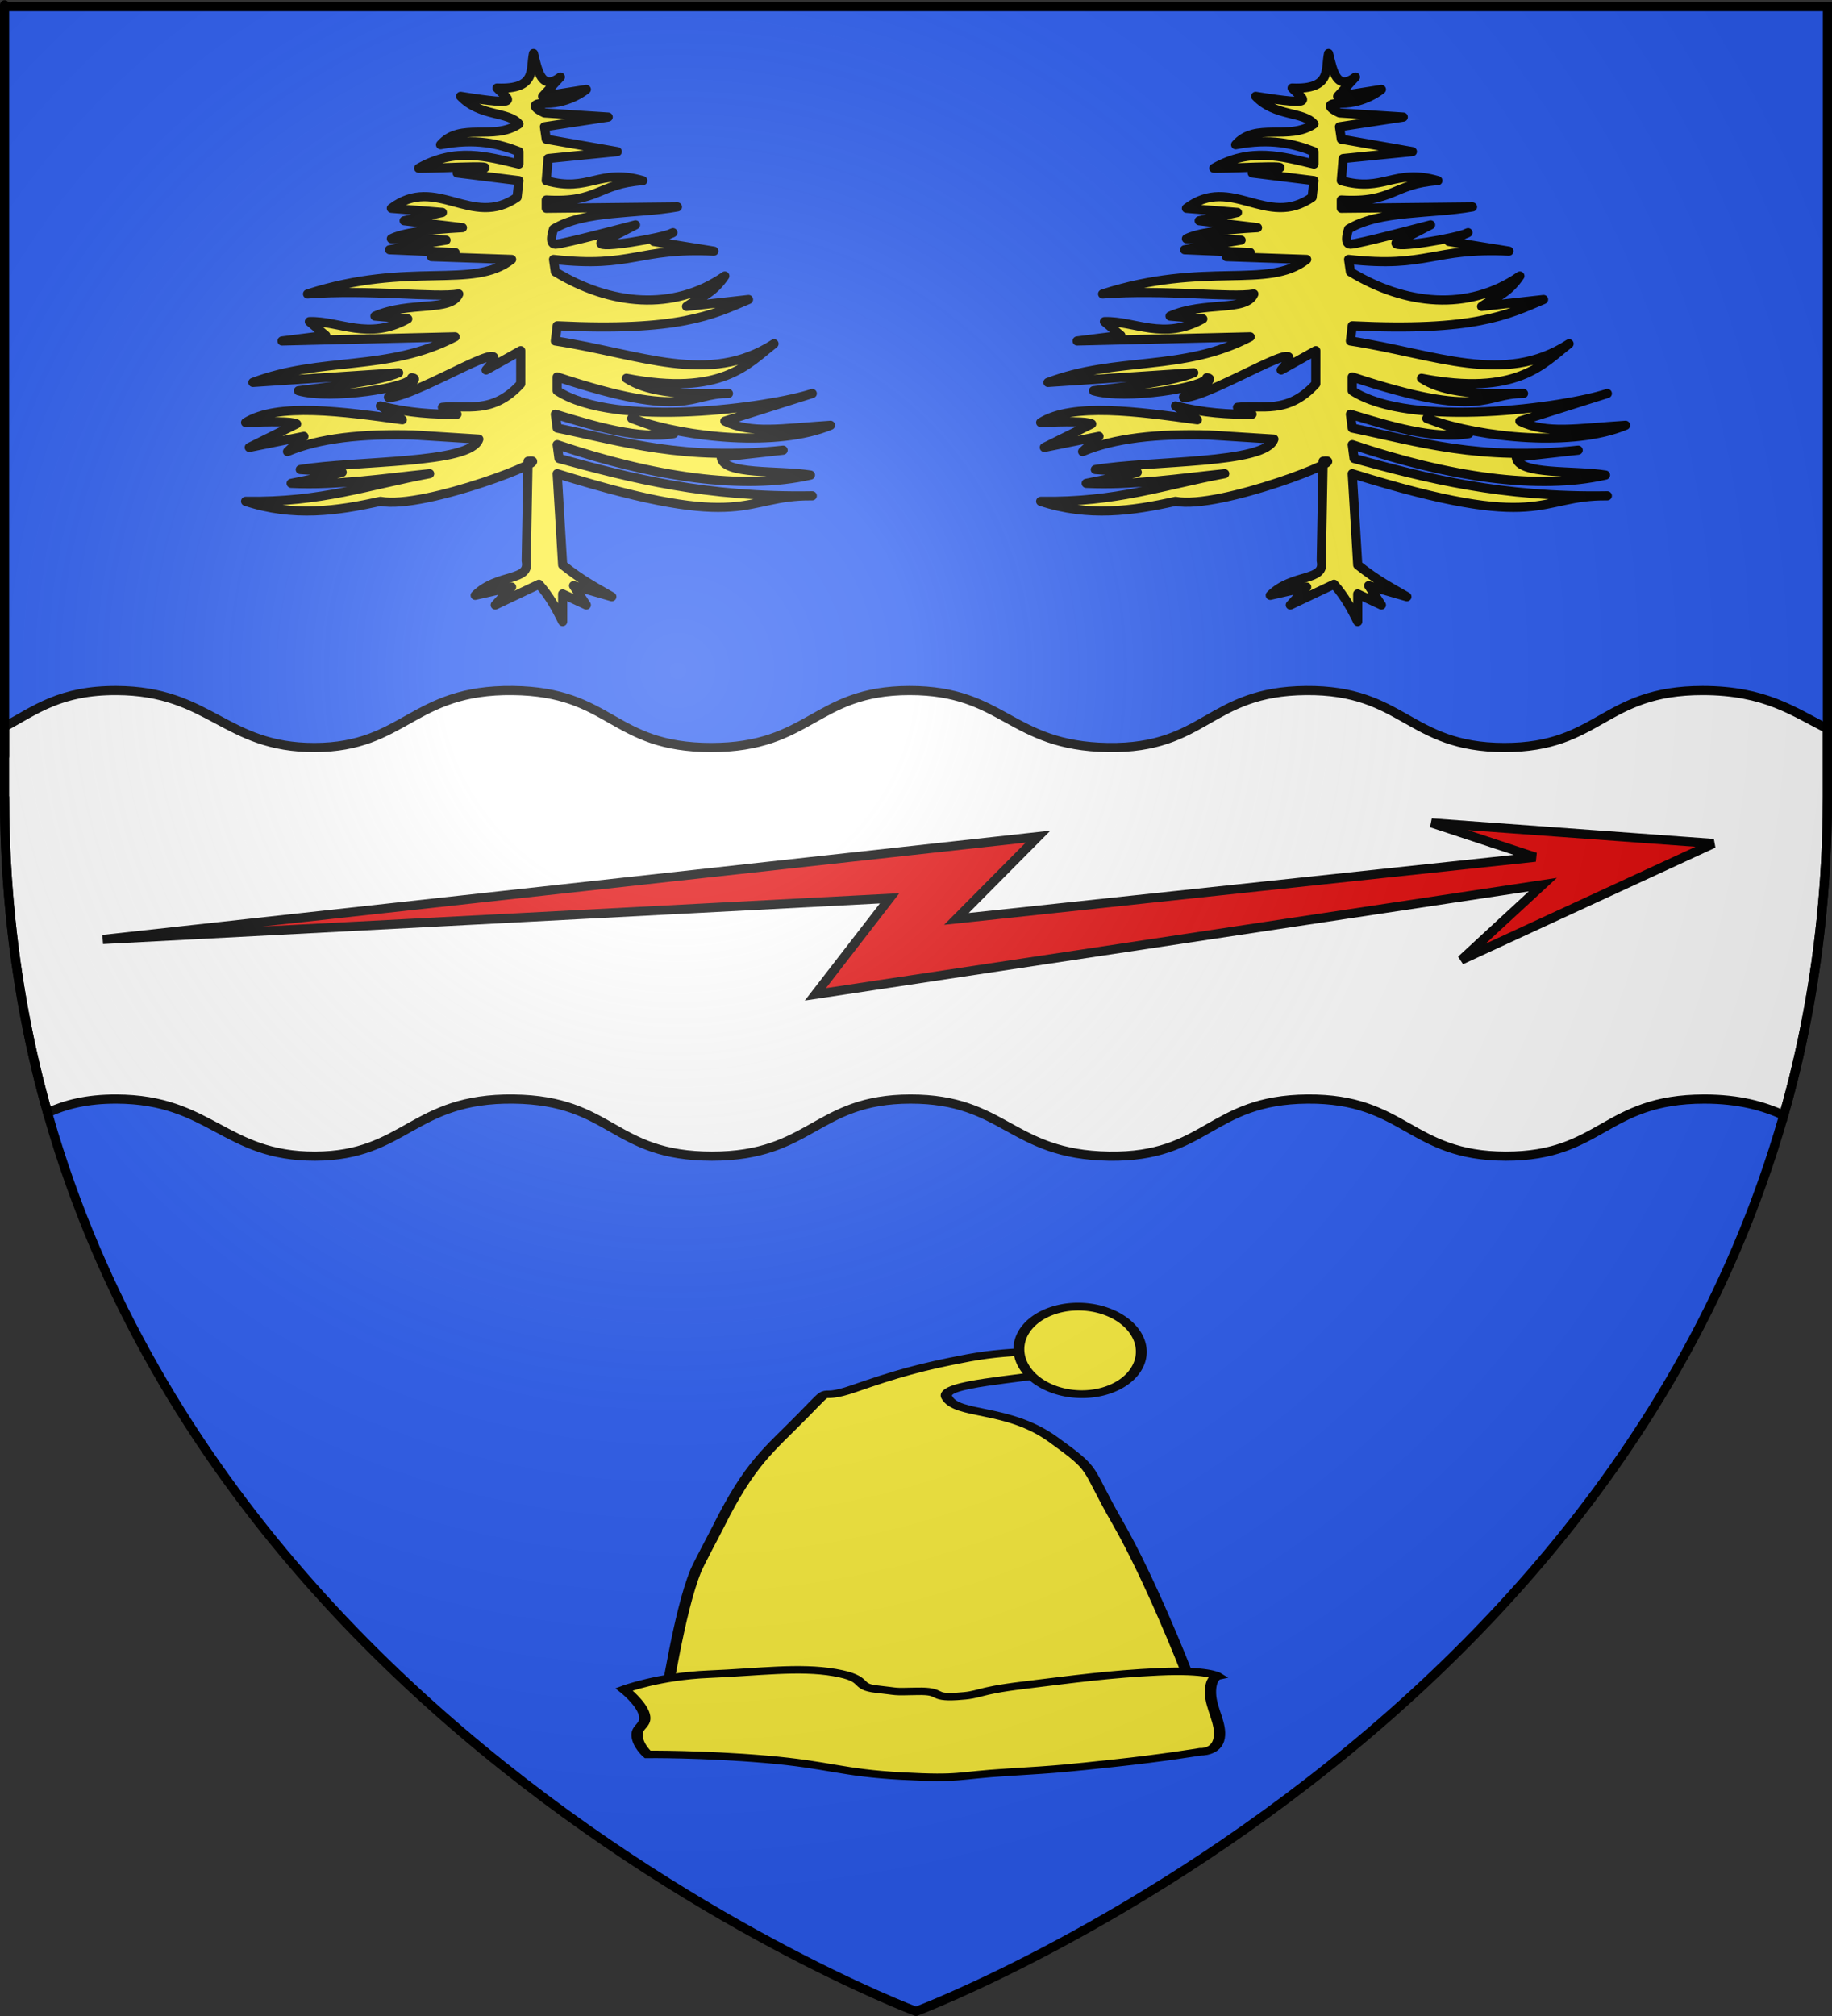
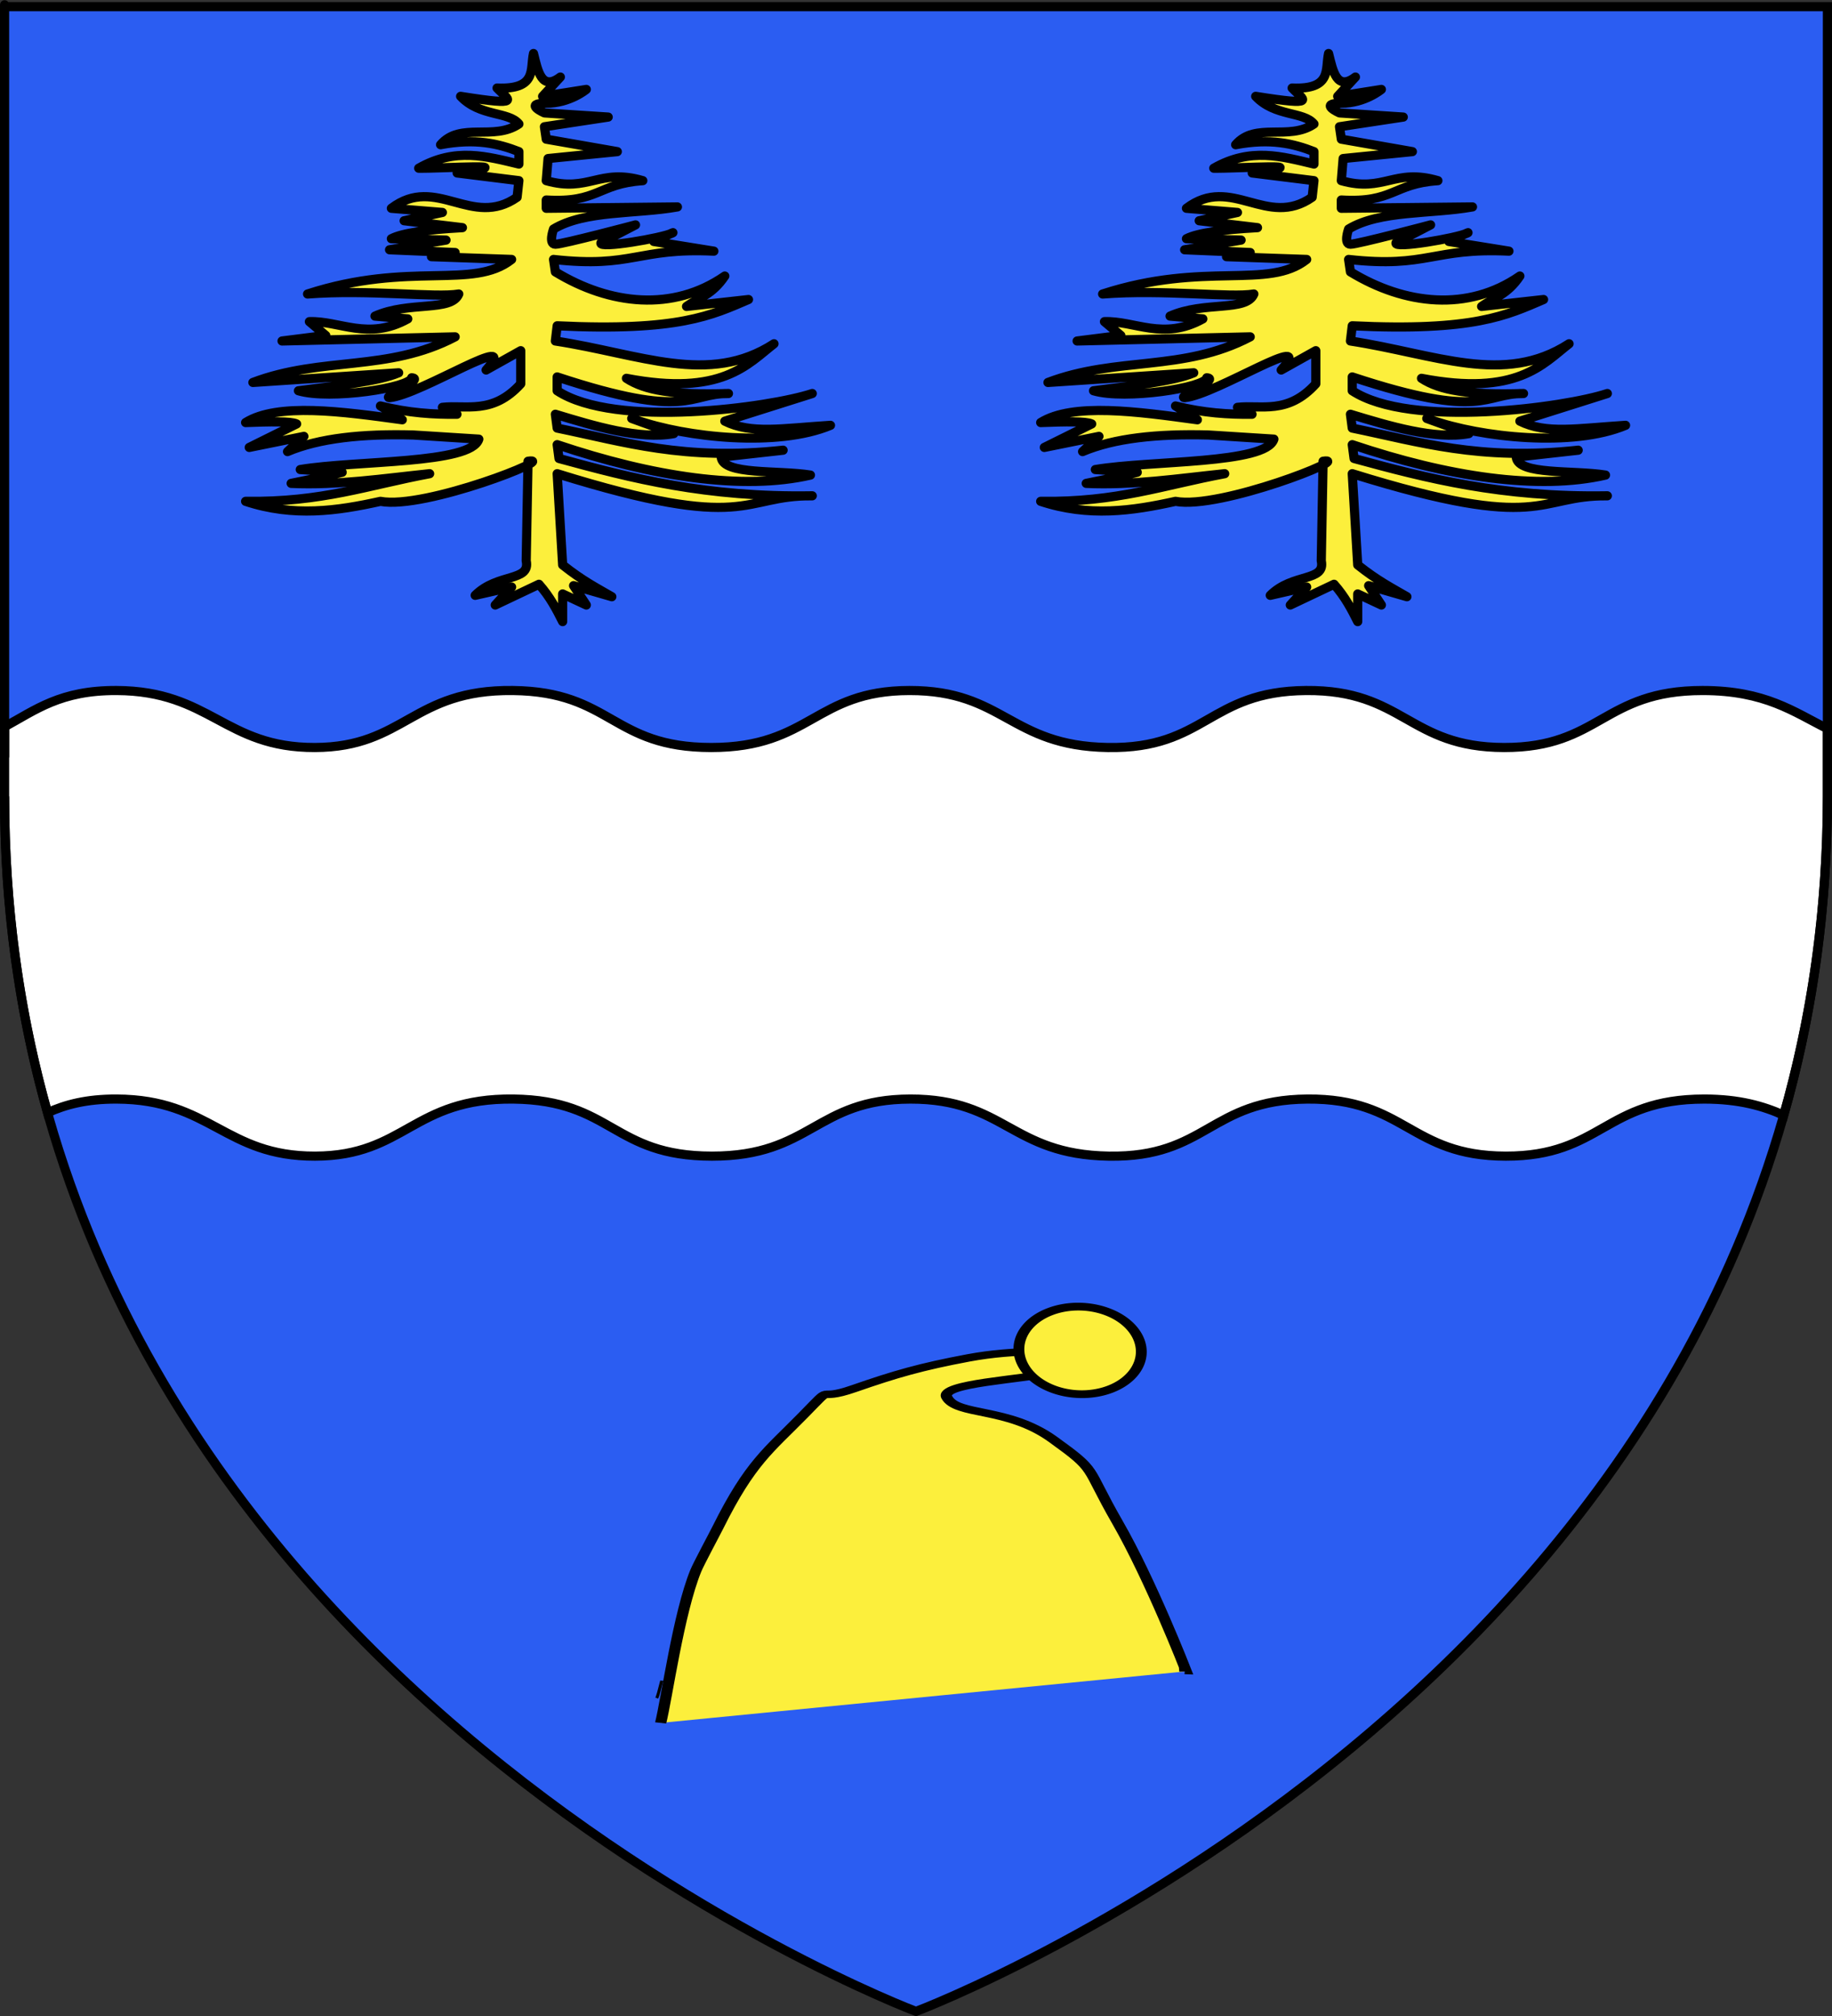
<svg xmlns="http://www.w3.org/2000/svg" xmlns:ns1="http://sodipodi.sourceforge.net/DTD/sodipodi-0.dtd" xmlns:ns2="http://www.inkscape.org/namespaces/inkscape" xmlns:xlink="http://www.w3.org/1999/xlink" height="660" width="600" version="1.0" id="svg2" ns1:version="0.32" ns2:version="0.45.1" ns1:docname="Blason ville ca La Tuque (Québec).svg" ns1:docbase="C:\Documents and Settings\Propriétaire\Mes documents\Armorial" ns2:export-filename="/Users/olivier/Desktop/Blason Rouge/Blason_Vide_3D.png" ns2:export-xdpi="144" ns2:export-ydpi="144" ns2:output_extension="org.inkscape.output.svg.inkscape">
  <rect width="100%" height="100%" fill="#333333" stroke="none" />
  <ns1:namedview ns2:window-height="712" ns2:window-width="1024" ns2:pageshadow="2" ns2:pageopacity="0.0" guidetolerance="10.0" gridtolerance="10.0" objecttolerance="10.0" borderopacity="1.0" bordercolor="#666666" pagecolor="#ffffff" id="base" showgrid="false" height="660px" ns2:zoom="0.44547727" ns2:cx="396.46229" ns2:cy="478.04383" ns2:window-x="-4" ns2:window-y="-4" ns2:current-layer="layer4" />
  <desc id="desc4">Flag of Canton of Valais (Wallis)</desc>
  <defs id="defs6">
    <linearGradient id="linearGradient2893">
      <stop style="stop-color:white;stop-opacity:0.314;" offset="0" id="stop2895" />
      <stop id="stop2897" offset="0.19" style="stop-color:white;stop-opacity:0.251;" />
      <stop style="stop-color:#6b6b6b;stop-opacity:0.125;" offset="0.6" id="stop2901" />
      <stop style="stop-color:black;stop-opacity:0.125;" offset="1" id="stop2899" />
    </linearGradient>
    <linearGradient id="linearGradient2885">
      <stop id="stop2887" offset="0" style="stop-color:white;stop-opacity:1;" />
      <stop style="stop-color:white;stop-opacity:1;" offset="0.229" id="stop2891" />
      <stop id="stop2889" offset="1" style="stop-color:black;stop-opacity:1;" />
    </linearGradient>
    <linearGradient id="linearGradient2955">
      <stop id="stop2867" offset="0" style="stop-color:#fd0000;stop-opacity:1;" />
      <stop style="stop-color:#e77275;stop-opacity:0.659;" offset="0.5" id="stop2873" />
      <stop style="stop-color:black;stop-opacity:0.323;" offset="1" id="stop2959" />
    </linearGradient>
    <radialGradient ns2:collect="always" xlink:href="#linearGradient2955" id="radialGradient2961" cx="225.524" cy="218.901" fx="225.524" fy="218.901" r="300" gradientTransform="matrix(-4.167939e-4,2.183,-1.884,-3.599562e-4,615.597,-289.121)" gradientUnits="userSpaceOnUse" />
    <polygon id="star" transform="scale(53,53)" points="0,-1 0.588,0.809 -0.951,-0.309 0.951,-0.309 -0.588,0.809 0,-1 " />
    <clipPath id="clip">
      <path d="M 0,-200 L 0,600 L 300,600 L 300,-200 L 0,-200 z " id="path10" />
    </clipPath>
    <radialGradient ns2:collect="always" xlink:href="#linearGradient2955" id="radialGradient1911" gradientUnits="userSpaceOnUse" gradientTransform="matrix(-4.167939e-4,2.183,-1.884,-3.599562e-4,615.597,-289.121)" cx="225.524" cy="218.901" fx="225.524" fy="218.901" r="300" />
    <radialGradient ns2:collect="always" xlink:href="#linearGradient2955" id="radialGradient2865" gradientUnits="userSpaceOnUse" gradientTransform="matrix(0,1.749,-1.593,-1.049767e-7,551.788,-191.29)" cx="225.524" cy="218.901" fx="225.524" fy="218.901" r="300" />
    <radialGradient ns2:collect="always" xlink:href="#linearGradient2955" id="radialGradient2871" gradientUnits="userSpaceOnUse" gradientTransform="matrix(0,1.386,-1.323,-5.741131e-8,-158.082,-109.541)" cx="225.524" cy="218.901" fx="225.524" fy="218.901" r="300" />
    <radialGradient ns2:collect="always" xlink:href="#linearGradient2893" id="radialGradient3163" gradientUnits="userSpaceOnUse" gradientTransform="matrix(1.353,0,0,1.349,-77.629,-85.747)" cx="221.445" cy="226.331" fx="221.445" fy="226.331" r="300" />
    <radialGradient gradientTransform="matrix(1.353,0,0,1.349,-77.629,-85.747)" gradientUnits="userSpaceOnUse" xlink:href="#linearGradient2893" id="radialGradient3269" fy="226.331" fx="221.445" r="300" cy="226.331" cx="221.445" />
    <radialGradient gradientTransform="matrix(0,1.386,-1.323,-5.741131e-8,-158.082,-109.541)" gradientUnits="userSpaceOnUse" xlink:href="#linearGradient2955" id="radialGradient3267" fy="218.901" fx="225.524" r="300" cy="218.901" cx="225.524" />
    <radialGradient gradientTransform="matrix(0,1.749,-1.593,-1.049767e-7,551.788,-191.29)" gradientUnits="userSpaceOnUse" xlink:href="#linearGradient2955" id="radialGradient3265" fy="218.901" fx="225.524" r="300" cy="218.901" cx="225.524" />
    <radialGradient gradientTransform="matrix(-4.167939e-4,2.183,-1.884,-3.599562e-4,615.597,-289.121)" gradientUnits="userSpaceOnUse" xlink:href="#linearGradient2955" id="radialGradient3263" fy="218.901" fx="225.524" r="300" cy="218.901" cx="225.524" />
    <clipPath id="clipPath3259">
      <path id="path3261" d="M 0,-200 L 0,600 L 300,600 L 300,-200 L 0,-200 z " />
    </clipPath>
    <polygon id="polygon3257" transform="scale(53,53)" points="0,-1 0.588,0.809 -0.951,-0.309 0.951,-0.309 -0.588,0.809 0,-1 " />
    <radialGradient gradientTransform="matrix(-4.167939e-4,2.183,-1.884,-3.599562e-4,615.597,-289.121)" gradientUnits="userSpaceOnUse" xlink:href="#linearGradient2955" id="radialGradient3255" fy="218.901" fx="225.524" r="300" cy="218.901" cx="225.524" />
    <linearGradient id="linearGradient3247">
      <stop id="stop3249" offset="0" style="stop-color:#fd0000;stop-opacity:1" />
      <stop id="stop3251" offset="0.5" style="stop-color:#e77275;stop-opacity:0.659" />
      <stop id="stop3253" offset="1" style="stop-color:black;stop-opacity:0.323" />
    </linearGradient>
    <linearGradient id="linearGradient3239">
      <stop id="stop3241" offset="0" style="stop-color:white;stop-opacity:1" />
      <stop id="stop3243" offset="0.229" style="stop-color:white;stop-opacity:1" />
      <stop id="stop3245" offset="1" style="stop-color:black;stop-opacity:1" />
    </linearGradient>
    <linearGradient id="linearGradient3229">
      <stop id="stop3231" offset="0" style="stop-color:white;stop-opacity:0.314" />
      <stop id="stop3233" offset="0.19" style="stop-color:white;stop-opacity:0.251" />
      <stop id="stop3235" offset="0.6" style="stop-color:#6b6b6b;stop-opacity:0.125" />
      <stop id="stop3237" offset="1" style="stop-color:black;stop-opacity:0.125" />
    </linearGradient>
    <linearGradient gradientUnits="userSpaceOnUse" xlink:href="#linearGradient1732" id="linearGradient2433" y2="96.5" x2="180" y1="92.5" x1="171" />
    <linearGradient gradientTransform="translate(-1.428571e-5,-5.714286e-5)" gradientUnits="userSpaceOnUse" xlink:href="#linearGradient1732" id="linearGradient1561" y2="467.622" x2="124.137" y1="496.131" x1="94.281" />
    <linearGradient gradientTransform="translate(-1.428571e-5,-5.714286e-5)" gradientUnits="userSpaceOnUse" xlink:href="#linearGradient1732" id="linearGradient1559" y2="185.716" x2="296.929" y1="176.249" x1="270.496" />
    <linearGradient gradientTransform="translate(-1.428571e-5,-5.714286e-5)" gradientUnits="userSpaceOnUse" xlink:href="#linearGradient1732" id="linearGradient1557" y2="101.814" x2="193.021" y1="75.234" x1="179.583" />
    <linearGradient gradientTransform="translate(-1.428571e-5,-5.714286e-5)" gradientUnits="userSpaceOnUse" xlink:href="#linearGradient1732" id="linearGradient1555" y2="90.412" x2="137.605" y1="75.234" x1="112.239" />
    <linearGradient gradientTransform="translate(-1.428571e-5,-5.714286e-5)" gradientUnits="userSpaceOnUse" xlink:href="#linearGradient1732" id="linearGradient1553" y2="137.971" x2="124.361" y1="139.21" x1="87.547" />
    <linearGradient gradientTransform="translate(-1.428571e-5,-5.714286e-5)" gradientUnits="userSpaceOnUse" xlink:href="#linearGradient1732" id="linearGradient1551" y2="137.971" x2="157.2" y1="115.64" x1="124.585" />
    <linearGradient gradientTransform="translate(-1.428571e-5,-5.714286e-5)" gradientUnits="userSpaceOnUse" xlink:href="#linearGradient1732" id="linearGradient1549" y2="213.55" x2="211.83" y1="217.778" x1="177.338" />
    <linearGradient id="linearGradient1732">
      <stop id="stop1734" offset="0" style="stop-color:#ffffff;stop-opacity:1" />
      <stop id="stop1736" offset="1" style="stop-color:#ffffff;stop-opacity:1" />
    </linearGradient>
    <linearGradient gradientTransform="translate(75.923,47.102)" gradientUnits="userSpaceOnUse" xlink:href="#linearGradient1732" id="linearGradient1397" y2="48.303" x2="243.124" y1="51.421" x1="241.143" />
    <linearGradient gradientTransform="translate(-1.428571e-5,-5.714286e-5)" gradientUnits="userSpaceOnUse" xlink:href="#linearGradient1732" id="linearGradient1682" y2="546.905" x2="341.27" y1="571.111" x1="337.302" />
    <linearGradient gradientTransform="translate(-1.428571e-5,-5.714286e-5)" gradientUnits="userSpaceOnUse" xlink:href="#linearGradient1732" id="linearGradient1674" y2="547.595" x2="319.151" y1="566.746" x1="300" />
    <linearGradient gradientTransform="translate(-1.428571e-5,-5.714286e-5)" gradientUnits="userSpaceOnUse" xlink:href="#linearGradient1732" id="linearGradient1666" y2="534.603" x2="312.302" y1="534.206" x1="266.27" />
    <linearGradient gradientTransform="translate(-1.428571e-5,-5.714286e-5)" gradientUnits="userSpaceOnUse" xlink:href="#linearGradient1732" id="linearGradient1658" y2="513.175" x2="321.825" y1="493.73" x1="292.857" />
    <linearGradient gradientTransform="translate(-1.428571e-5,-5.714286e-5)" gradientUnits="userSpaceOnUse" xlink:href="#linearGradient1732" id="linearGradient1650" y2="458.413" x2="186.508" y1="491.746" x1="186.508" />
    <linearGradient gradientTransform="translate(-1.428571e-5,-5.714286e-5)" gradientUnits="userSpaceOnUse" xlink:href="#linearGradient1732" id="linearGradient1642" y2="454.048" x2="163.889" y1="488.968" x1="143.651" />
    <linearGradient gradientTransform="translate(-1.428571e-5,-5.714286e-5)" gradientUnits="userSpaceOnUse" xlink:href="#linearGradient1732" id="linearGradient1582" y2="242.341" x2="130.357" y1="225.278" x1="107.143" />
    <linearGradient gradientTransform="translate(-1.428571e-5,-5.714286e-5)" gradientUnits="userSpaceOnUse" xlink:href="#linearGradient1732" id="linearGradient1622" y2="415.357" x2="166.667" y1="395.317" x1="131.151" />
    <linearGradient gradientTransform="translate(-1.428571e-5,-5.714286e-5)" gradientUnits="userSpaceOnUse" xlink:href="#linearGradient1732" id="linearGradient1614" y2="294.722" x2="136.325" y1="312.778" x1="118.452" />
    <linearGradient gradientTransform="translate(-1.428571e-5,-5.714286e-5)" gradientUnits="userSpaceOnUse" xlink:href="#linearGradient1732" id="linearGradient1606" y2="280.635" x2="118.056" y1="297.103" x1="88.492" />
    <linearGradient gradientTransform="translate(-1.428571e-5,-5.714286e-5)" gradientUnits="userSpaceOnUse" xlink:href="#linearGradient1732" id="linearGradient1598" y2="257.619" x2="115.675" y1="260.595" x1="84.127" />
    <linearGradient gradientTransform="translate(-1.428571e-5,-5.714286e-5)" gradientUnits="userSpaceOnUse" xlink:href="#linearGradient1732" id="linearGradient1590" y2="258.413" x2="113.69" y1="264.167" x1="82.143" />
    <linearGradient gradientTransform="translate(-1.428571e-5,-5.714286e-5)" gradientUnits="userSpaceOnUse" xlink:href="#linearGradient1732" id="linearGradient1800" y2="166.385" x2="139.396" y1="191.963" x1="107.75" />
    <linearGradient gradientUnits="userSpaceOnUse" xlink:href="#linearGradient1732" id="linearGradient5370" y2="96.5" x2="180" y1="92.5" x1="171" />
    <linearGradient gradientTransform="translate(-1.428571e-5,-5.714286e-5)" gradientUnits="userSpaceOnUse" xlink:href="#linearGradient1732" id="linearGradient5368" y2="467.622" x2="124.137" y1="496.131" x1="94.281" />
    <linearGradient gradientTransform="translate(-1.428571e-5,-5.714286e-5)" gradientUnits="userSpaceOnUse" xlink:href="#linearGradient1732" id="linearGradient5366" y2="185.716" x2="296.929" y1="176.249" x1="270.496" />
    <linearGradient gradientTransform="translate(-1.428571e-5,-5.714286e-5)" gradientUnits="userSpaceOnUse" xlink:href="#linearGradient1732" id="linearGradient5364" y2="101.814" x2="193.021" y1="75.234" x1="179.583" />
    <linearGradient gradientTransform="translate(-1.428571e-5,-5.714286e-5)" gradientUnits="userSpaceOnUse" xlink:href="#linearGradient1732" id="linearGradient5362" y2="90.412" x2="137.605" y1="75.234" x1="112.239" />
    <linearGradient gradientTransform="translate(-1.428571e-5,-5.714286e-5)" gradientUnits="userSpaceOnUse" xlink:href="#linearGradient1732" id="linearGradient5360" y2="137.971" x2="124.361" y1="139.21" x1="87.547" />
    <linearGradient gradientTransform="translate(-1.428571e-5,-5.714286e-5)" gradientUnits="userSpaceOnUse" xlink:href="#linearGradient1732" id="linearGradient5358" y2="137.971" x2="157.2" y1="115.64" x1="124.585" />
    <linearGradient gradientTransform="translate(-1.428571e-5,-5.714286e-5)" gradientUnits="userSpaceOnUse" xlink:href="#linearGradient1732" id="linearGradient5356" y2="213.55" x2="211.83" y1="217.778" x1="177.338" />
    <linearGradient id="linearGradient5350">
      <stop id="stop5352" offset="0" style="stop-color:#ffffff;stop-opacity:1" />
      <stop id="stop5354" offset="1" style="stop-color:#ffffff;stop-opacity:1" />
    </linearGradient>
    <linearGradient gradientTransform="translate(75.923,47.102)" gradientUnits="userSpaceOnUse" xlink:href="#linearGradient1732" id="linearGradient5348" y2="48.303" x2="243.124" y1="51.421" x1="241.143" />
    <linearGradient gradientTransform="translate(-1.428571e-5,-5.714286e-5)" gradientUnits="userSpaceOnUse" xlink:href="#linearGradient1732" id="linearGradient5346" y2="546.905" x2="341.27" y1="571.111" x1="337.302" />
    <linearGradient gradientTransform="translate(-1.428571e-5,-5.714286e-5)" gradientUnits="userSpaceOnUse" xlink:href="#linearGradient1732" id="linearGradient5344" y2="547.595" x2="319.151" y1="566.746" x1="300" />
    <linearGradient gradientTransform="translate(-1.428571e-5,-5.714286e-5)" gradientUnits="userSpaceOnUse" xlink:href="#linearGradient1732" id="linearGradient5342" y2="534.603" x2="312.302" y1="534.206" x1="266.27" />
    <linearGradient gradientTransform="translate(-1.428571e-5,-5.714286e-5)" gradientUnits="userSpaceOnUse" xlink:href="#linearGradient1732" id="linearGradient5340" y2="513.175" x2="321.825" y1="493.73" x1="292.857" />
    <linearGradient gradientTransform="translate(-1.428571e-5,-5.714286e-5)" gradientUnits="userSpaceOnUse" xlink:href="#linearGradient1732" id="linearGradient5338" y2="458.413" x2="186.508" y1="491.746" x1="186.508" />
    <linearGradient gradientTransform="translate(-1.428571e-5,-5.714286e-5)" gradientUnits="userSpaceOnUse" xlink:href="#linearGradient1732" id="linearGradient5336" y2="454.048" x2="163.889" y1="488.968" x1="143.651" />
    <linearGradient gradientTransform="translate(-1.428571e-5,-5.714286e-5)" gradientUnits="userSpaceOnUse" xlink:href="#linearGradient1732" id="linearGradient5334" y2="242.341" x2="130.357" y1="225.278" x1="107.143" />
    <linearGradient gradientTransform="translate(-1.428571e-5,-5.714286e-5)" gradientUnits="userSpaceOnUse" xlink:href="#linearGradient1732" id="linearGradient5332" y2="415.357" x2="166.667" y1="395.317" x1="131.151" />
    <linearGradient gradientTransform="translate(-1.428571e-5,-5.714286e-5)" gradientUnits="userSpaceOnUse" xlink:href="#linearGradient1732" id="linearGradient5330" y2="294.722" x2="136.325" y1="312.778" x1="118.452" />
    <linearGradient gradientTransform="translate(-1.428571e-5,-5.714286e-5)" gradientUnits="userSpaceOnUse" xlink:href="#linearGradient1732" id="linearGradient5328" y2="280.635" x2="118.056" y1="297.103" x1="88.492" />
    <linearGradient gradientTransform="translate(-1.428571e-5,-5.714286e-5)" gradientUnits="userSpaceOnUse" xlink:href="#linearGradient1732" id="linearGradient5326" y2="257.619" x2="115.675" y1="260.595" x1="84.127" />
    <linearGradient gradientTransform="translate(-1.428571e-5,-5.714286e-5)" gradientUnits="userSpaceOnUse" xlink:href="#linearGradient1732" id="linearGradient5324" y2="258.413" x2="113.69" y1="264.167" x1="82.143" />
    <linearGradient gradientTransform="translate(-1.428571e-5,-5.714286e-5)" gradientUnits="userSpaceOnUse" xlink:href="#linearGradient1732" id="linearGradient5322" y2="166.385" x2="139.396" y1="191.963" x1="107.75" />
  </defs>
  <g ns2:groupmode="layer" id="layer3" ns2:label="Fond écu" style="display:inline" ns1:insensitive="true">
    <path id="path2855" style="fill:#2b5df2;fill-opacity:1;fill-rule:evenodd;stroke:none;stroke-width:1px;stroke-linecap:butt;stroke-linejoin:miter;stroke-opacity:1" d="M 300,658.5 C 300,658.5 598.5,546.18 598.5,260.728 C 598.5,-24.723 598.5,2.176 598.5,2.176 L 1.5,2.176 L 1.5,260.728 C 1.5,546.18 300,658.5 300,658.5 z " ns1:nodetypes="cccccc" />
    <g id="g3271" style="display:inline">
      <path ns1:nodetypes="ccccczsszzssscccssszzsszc" id="path3273" d="M 38.125,226.062 C 19.807,225.992 11.697,232.389 1.5,237.938 C 1.5,258.472 1.5,235.565 1.5,260.719 C 1.5,298.173 6.633,332.651 15.562,364.281 C 21.426,361.622 28.34,359.775 38.188,359.812 C 68.993,359.929 73.613,378.581 103.188,378.5 C 132.762,378.419 135.173,359.423 168.156,359.812 C 200.619,360.196 200.532,378.483 233.156,378.5 C 265.781,378.517 267.159,359.849 298.156,359.812 C 329.153,359.776 331.056,377.981 363.156,378.5 C 395.257,379.019 396.191,360.073 428.188,359.812 C 460.194,359.552 461.728,378.449 493.125,378.5 C 524.522,378.551 525.536,359.813 558.156,359.812 C 569.648,359.812 577.534,362.117 584.188,365.094 C 593.259,333.241 598.5,298.495 598.5,260.719 L 598.5,238.562 C 587.497,233.082 578.158,226.062 557.594,226.062 C 525.006,226.063 523.99,244.77 492.625,244.719 C 461.26,244.667 459.724,225.803 427.75,226.062 C 395.786,226.322 394.881,245.237 362.812,244.719 C 330.744,244.201 328.809,226.026 297.844,226.062 C 266.878,226.099 265.498,244.736 232.906,244.719 C 200.315,244.701 200.399,226.446 167.969,226.062 C 135.019,225.673 132.638,244.638 103.094,244.719 C 73.549,244.8 68.899,226.179 38.125,226.062 z " style="fill:#ffffff;fill-opacity:1;fill-rule:evenodd;stroke:#000000;stroke-width:2.997;stroke-linecap:butt;stroke-linejoin:miter;stroke-miterlimit:4;stroke-opacity:1" />
      <rect width="600" height="660" x="0" y="-7.1054274e-015" style="fill:none;fill-opacity:1;fill-rule:nonzero;stroke:none;stroke-width:6.203;stroke-linecap:round;stroke-linejoin:round;stroke-miterlimit:4;stroke-dasharray:none;stroke-opacity:1" id="rect7092" />
    </g>
  </g>
  <g ns2:groupmode="layer" id="layer4" ns2:label="Meubles">
    <g id="g4291">
      <path style="opacity:1;fill:#fcef3c;fill-opacity:1;fill-rule:evenodd;stroke:#000000;stroke-width:3;stroke-linecap:butt;stroke-linejoin:round;stroke-miterlimit:4;stroke-dasharray:none;stroke-opacity:1;display:inline" d="M 174.724,17.51 C 173.588,22.628 175.923,29.391 162.788,28.823 C 166.422,32.69 171.83,34.883 150.853,31.538 C 157.219,38.277 166.568,36.423 169.95,40.589 C 161.745,46.193 150.744,39.852 144.289,47.377 C 155.728,45.214 163.235,47.026 169.95,49.639 L 169.95,53.712 C 159.495,51.219 149.127,48.195 137.128,55.07 C 145.271,55.182 173.044,53.265 149.714,56.631 L 169.95,59.143 L 169.353,64.573 C 154.553,74.955 142.87,57.047 128.177,68.193 L 144.886,69.551 L 132.354,72.266 L 151.45,74.529 C 139.913,75.162 131.762,76.309 128.177,78.149 L 146.079,78.601 L 127.58,81.769 L 149.063,82.674 L 141.305,84.032 L 167.563,84.937 C 154.882,94.944 134.266,85.386 100.726,96.25 C 120.817,94.692 142.698,97.562 150.257,96.25 C 147.788,102.18 134.064,98.495 122.806,103.491 L 133.548,104.396 C 120.641,111.588 111.162,104.965 101.323,105.301 L 106.694,109.826 L 92.371,111.636 L 149.063,110.279 C 126.983,121.843 105.5,116.614 82.823,125.212 L 130.564,122.044 C 124.014,124.838 110.397,126.291 97.742,127.927 C 108.122,130.992 134.491,126.918 134.833,123.68 C 139.493,124.027 124.748,130.12 127.58,130.19 C 138.013,129.18 171.191,107.587 159.208,121.139 L 170.546,114.804 L 170.546,125.665 C 161.307,135.862 152.593,132.46 144.886,133.358 L 149.66,135.62 C 141.962,135.711 133.876,135.213 124.596,132.905 L 131.757,137.43 C 112.122,134.724 90.928,131.798 80.436,138.336 C 88.471,138.019 95.412,137.91 97.145,138.788 L 81.63,146.481 L 99.532,142.861 L 94.162,147.839 C 104.503,143.463 118.636,141.961 135.338,142.408 L 156.821,143.766 C 154.26,152.029 116.544,150.687 98.339,153.722 L 112.064,154.627 C 107.582,155.833 101.369,157.04 95.355,158.247 C 110.473,158.946 125.591,156.643 140.709,155.079 C 120.443,158.849 105.539,164.495 80.436,164.13 C 96.136,169.33 110.467,167.265 124.596,164.13 C 139.167,166.892 183.106,149.428 172.933,151.006 L 172.337,183.589 C 173.809,190.534 162.999,187.546 155.627,194.902 L 167.563,192.187 L 162.192,198.07 L 176.514,191.282 C 180.12,195.354 182.224,199.427 184.272,203.5 L 184.272,194.449 L 192.029,198.07 L 187.852,191.734 L 200.384,195.354 C 195.382,192.444 190.779,190.139 184.272,184.946 L 182.481,155.079 C 245.752,174.76 242.618,162.07 266.027,162.32 C 231.228,162.894 206.97,156.617 183.078,150.101 L 182.481,145.576 C 213.978,156.171 243.458,160.585 265.43,155.532 C 255.023,153.857 236.723,155.602 236.189,149.649 L 256.479,147.386 C 223.966,150.924 204.399,144.643 182.481,140.146 L 181.885,135.62 C 194.558,139.475 209.559,144.012 220.674,141.956 C 220.674,141.956 201.946,135.24 208.142,137.43 C 224.79,143.317 254.714,146.467 271.995,139.241 C 255.924,140.265 246.009,142.155 237.383,137.883 L 266.027,128.832 C 252.359,133.361 201.574,140.462 182.481,127.927 L 182.481,123.402 C 225.786,137.718 225.474,128.694 238.576,128.832 C 220.531,129.393 211.242,127.839 205.158,123.855 C 236.393,129.856 244.903,119.209 253.495,112.541 C 232.117,126.413 209.71,115.879 181.885,111.636 L 182.481,106.658 C 222.294,108.576 233.177,103.182 245.141,98.06 L 224.851,100.323 C 229.028,97.346 233.206,96.577 237.383,90.367 C 220.473,102.11 199.765,99.899 181.885,89.01 L 181.288,84.937 C 207.3,87.85 208.742,81.023 233.802,82.222 L 214.109,79.054 C 214.109,79.054 222.066,75.338 220.077,76.339 C 217.013,77.879 195.897,81.57 196.803,79.506 L 208.142,73.624 C 208.142,73.624 184.272,79.959 181.885,79.959 C 179.498,79.959 181.288,74.981 181.288,74.981 C 191.496,68.794 208.341,70.154 221.867,67.741 L 178.901,68.193 L 178.901,65.478 C 196.008,66.519 195.809,60.121 210.529,59.143 C 196.249,54.973 192.874,63.104 178.901,59.143 L 179.498,51.902 L 202.174,49.639 L 178.901,45.567 L 178.304,41.494 L 199.191,38.326 L 178.304,36.969 C 178.304,36.969 171.143,33.801 178.901,33.801 C 186.659,33.801 192.029,29.276 192.029,29.276 L 177.707,31.538 L 183.525,25.221 C 177.429,29.844 176.181,23.439 174.724,17.51 z " id="path3937" ns1:nodetypes="ccccccccccccccccccccccccccccccccccccccccccccccccccccccccccccccccccccccccccccscccccccccccccccccsccsccccccccccccscccc" />
      <path ns1:nodetypes="ccccccccccccccccccccccccccccccccccccccccccccccccccccccccccccccccccccccccccccscccccccccccccccccsccsccccccccccccscccc" id="path6342" d="M 435.119,17.51 C 433.983,22.628 436.318,29.391 423.183,28.823 C 426.817,32.69 432.225,34.883 411.248,31.538 C 417.614,38.277 426.963,36.423 430.344,40.589 C 422.14,46.193 411.139,39.852 404.684,47.377 C 416.123,45.214 423.63,47.026 430.344,49.639 L 430.344,53.712 C 419.889,51.219 409.522,48.195 397.523,55.07 C 405.666,55.182 433.439,53.265 410.108,56.631 L 430.344,59.143 L 429.748,64.573 C 414.947,74.955 403.265,57.047 388.572,68.193 L 405.281,69.551 L 392.749,72.266 L 411.845,74.529 C 400.307,75.162 392.156,76.309 388.572,78.149 L 406.474,78.601 L 387.975,81.769 L 409.458,82.674 L 401.7,84.032 L 427.957,84.937 C 415.277,94.945 394.661,85.386 361.121,96.25 C 381.212,94.692 403.093,97.562 410.652,96.25 C 408.183,102.18 394.459,98.495 383.201,103.491 L 393.942,104.396 C 381.035,111.588 371.557,104.965 361.718,105.301 L 367.088,109.826 L 352.766,111.636 L 409.458,110.279 C 387.378,121.843 365.895,116.614 343.218,125.212 L 390.959,122.044 C 384.409,124.838 370.792,126.291 358.137,127.927 C 368.516,130.992 394.886,126.918 395.228,123.68 C 399.887,124.027 385.143,130.12 387.975,130.19 C 398.408,129.18 431.586,107.587 419.603,121.139 L 430.941,114.804 L 430.941,125.665 C 421.701,135.862 412.988,132.46 405.281,133.358 L 410.055,135.62 C 402.357,135.711 394.271,135.213 384.991,132.905 L 392.152,137.43 C 372.517,134.724 351.323,131.798 340.831,138.336 C 348.866,138.019 355.806,137.91 357.54,138.788 L 342.025,146.481 L 359.927,142.861 L 354.557,147.839 C 364.898,143.463 379.031,141.961 395.733,142.408 L 417.216,143.766 C 414.655,152.029 376.939,150.687 358.734,153.722 L 372.459,154.627 C 367.977,155.833 361.764,157.04 355.75,158.247 C 370.868,158.946 385.986,156.643 401.103,155.079 C 380.837,158.849 365.934,164.495 340.831,164.13 C 356.531,169.33 370.862,167.265 384.991,164.13 C 399.562,166.892 443.501,149.428 433.328,151.006 L 432.731,183.589 C 434.204,190.534 423.394,187.546 416.022,194.902 L 427.957,192.187 L 422.587,198.07 L 436.909,191.282 C 440.515,195.354 442.619,199.427 444.667,203.5 L 444.667,194.449 L 452.424,198.07 L 448.247,191.734 L 460.779,195.354 C 455.777,192.444 451.174,190.139 444.667,184.946 L 442.876,155.079 C 506.147,174.76 503.013,162.07 526.422,162.32 C 491.623,162.894 467.365,156.617 443.473,150.101 L 442.876,145.576 C 474.373,156.171 503.853,160.585 525.825,155.532 C 515.418,153.857 497.118,155.602 496.584,149.649 L 516.874,147.386 C 484.361,150.924 464.794,144.643 442.876,140.146 L 442.28,135.62 C 454.953,139.475 469.954,144.012 481.069,141.956 C 481.069,141.956 462.341,135.24 468.537,137.43 C 485.185,143.317 515.109,146.467 532.39,139.241 C 516.319,140.265 506.404,142.155 497.778,137.883 L 526.422,128.832 C 512.754,133.361 461.968,140.462 442.876,127.927 L 442.876,123.402 C 486.181,137.718 485.868,128.694 498.971,128.832 C 480.926,129.393 471.637,127.839 465.553,123.855 C 496.788,129.856 505.298,119.209 513.89,112.541 C 492.512,126.413 470.105,115.879 442.28,111.636 L 442.876,106.658 C 482.689,108.576 493.572,103.182 505.536,98.06 L 485.246,100.323 C 489.423,97.346 493.6,96.577 497.778,90.367 C 480.868,102.11 460.16,99.899 442.28,89.01 L 441.683,84.937 C 467.695,87.85 469.137,81.023 494.197,82.222 L 474.504,79.054 C 474.504,79.054 482.461,75.338 480.472,76.339 C 477.408,77.879 456.291,81.57 457.198,79.506 L 468.537,73.624 C 468.537,73.624 444.667,79.959 442.28,79.959 C 439.893,79.959 441.683,74.981 441.683,74.981 C 451.891,68.794 468.735,70.154 482.262,67.741 L 439.296,68.193 L 439.296,65.478 C 456.403,66.519 456.204,60.121 470.924,59.143 C 456.644,54.973 453.269,63.104 439.296,59.143 L 439.893,51.902 L 462.569,49.639 L 439.296,45.567 L 438.699,41.494 L 459.585,38.326 L 438.699,36.969 C 438.699,36.969 431.538,33.801 439.296,33.801 C 447.054,33.801 452.424,29.276 452.424,29.276 L 438.102,31.538 L 443.92,25.221 C 437.824,29.844 436.576,23.439 435.119,17.51 z " style="opacity:1;fill:#fcef3c;fill-opacity:1;fill-rule:evenodd;stroke:#000000;stroke-width:3;stroke-linecap:butt;stroke-linejoin:round;stroke-miterlimit:4;stroke-dasharray:none;stroke-opacity:1;display:inline" />
    </g>
-     <path style="fill:#e20909;fill-rule:evenodd;stroke:#000000;stroke-width:3;stroke-linecap:butt;stroke-linejoin:miter;stroke-opacity:1;fill-opacity:1;stroke-miterlimit:4;stroke-dasharray:none" d="M 33.672,307.569 L 339.976,273.897 L 313.235,300.835 L 502.852,280.632 L 468.818,269.408 L 561.196,276.142 L 478.542,314.303 L 505.283,289.611 L 267.046,325.527 L 291.356,294.1 L 33.672,307.569 z " id="path4295" ns1:nodetypes="ccccccccccc" />
    <g id="g2316" ns2:label="Calque 1" transform="matrix(0.341,0,0,0.227,183.114,386.478)">
      <g id="g2347" ns2:label="Calque 1" transform="translate(-16.46,-59.389)">
        <g id="g4306">
          <path style="fill:#fcef3c;fill-opacity:1;fill-rule:evenodd;stroke:#000000;stroke-width:10.789;stroke-linecap:butt;stroke-linejoin:miter;stroke-miterlimit:4;stroke-dasharray:none;stroke-opacity:1" d="M 114.005,841.638 C 119.742,807.528 131.191,683.096 147.712,622.307 C 150.538,611.909 165.715,569.577 169.041,559.541 C 200.079,465.89 217.985,448.318 250.637,398.307 C 283.29,348.296 259.881,380.28 299.65,359.498 C 339.419,338.716 364.038,328.028 409.714,315.178 C 455.39,302.327 499.192,306.8 499.192,306.8 C 499.192,306.8 514.805,326.547 488.556,336.537 C 462.307,346.526 381.86,351.81 388.772,371.791 C 398.378,399.561 447.129,385.466 490.721,432.667 C 534.313,479.868 520.836,469.09 552.771,552.43 C 584.706,635.77 618.462,766.027 618.462,766.027 L 617.412,765.972 L 617.502,767.439" id="path3181" ns1:nodetypes="cssssscssssccc" />
          <path style="fill:none;fill-opacity:1;fill-rule:evenodd;stroke:#000000;stroke-width:3;stroke-linecap:butt;stroke-linejoin:miter;stroke-miterlimit:4;stroke-dasharray:none;stroke-opacity:1" d="M 110.154,805.809 C 111.018,804.405 112.614,795.217 115.053,780.715" id="path2190" />
-           <path style="fill:#fcef3c;fill-opacity:1;fill-rule:evenodd;stroke:#000000;stroke-width:10.789;stroke-linecap:butt;stroke-linejoin:miter;stroke-miterlimit:4;stroke-dasharray:none;stroke-opacity:1" d="M 78.84,793.279 C 78.84,793.279 112.272,774.343 160.142,771.407 C 208.012,768.471 247.041,760.173 281.046,769.032 C 315.05,777.892 299.089,789.306 321.623,792.937 C 344.156,796.568 334.955,796.902 360.455,796.061 C 385.956,795.22 372.639,805.683 398.163,803.481 C 423.687,801.28 414.054,796.148 462.552,787.256 C 511.05,778.365 545.593,771.192 592.155,767.915 C 638.718,764.639 648.801,774.151 648.801,774.151 C 648.801,774.151 641.666,776.499 642.07,798.842 C 642.474,821.186 652.882,842.42 650.417,863.524 C 647.952,884.628 632.211,883.258 632.211,883.258 C 632.211,883.258 596.06,892.253 549.953,899.636 C 503.845,907.02 498.834,908.118 447.781,912.793 C 396.728,917.467 403.99,923.02 345.741,918.334 C 287.492,913.647 275.871,901.877 214.786,894.048 C 153.701,886.219 101.401,887.017 101.401,887.017 C 101.401,887.017 92.152,874.827 91.349,860.357 C 90.547,845.887 101.32,845.907 98.192,829.138 C 95.065,812.369 78.84,793.279 78.84,793.279 z " id="path2188" ns1:nodetypes="cssssssscsscsssscssc" />
          <path ns1:type="arc" style="fill:#fcef3c;fill-opacity:1;fill-rule:nonzero;stroke:#000000;stroke-width:13.986;stroke-miterlimit:4;stroke-dasharray:none;stroke-opacity:1" id="path3185" ns1:cx="559" ns1:cy="307.36218" ns1:rx="79" ns1:ry="79" d="M 638 307.362 A 79 79 0 1 1  480,307.362 A 79 79 0 1 1  638 307.362 z" transform="matrix(0.744,2.7173644e-2,-2.7094098e-3,0.799,101.783,43.637)" />
        </g>
      </g>
    </g>
  </g>
  <g ns2:groupmode="layer" id="layer2" ns2:label="Reflet final" ns1:insensitive="true">
-     <path ns1:nodetypes="cccccc" d="M 300,658.5 C 300,658.5 598.5,546.18 598.5,260.728 C 598.5,-24.723 598.5,2.176 598.5,2.176 L 1.5,2.176 L 1.5,260.728 C 1.5,546.18 300,658.5 300,658.5 z " style="opacity:1;fill:url(#radialGradient3163);fill-opacity:1;fill-rule:evenodd;stroke:none;stroke-width:1px;stroke-linecap:butt;stroke-linejoin:miter;stroke-opacity:1" id="path2875" ns2:export-xdpi="144" ns2:export-ydpi="144" />
-   </g>
+     </g>
  <g ns2:groupmode="layer" id="layer1" ns2:label="Contour final" ns1:insensitive="true">
    <path ns1:nodetypes="cccccc" d="M 300,658.5 C 300,658.5 1.5,546.18 1.5,260.728 C 1.5,-24.723 1.5,2.176 1.5,2.176 L 598.5,2.176 L 598.5,260.728 C 598.5,546.18 300,658.5 300,658.5 z " style="opacity:1;fill:none;fill-opacity:1;fill-rule:evenodd;stroke:#000000;stroke-width:3;stroke-linecap:butt;stroke-linejoin:miter;stroke-miterlimit:4;stroke-dasharray:none;stroke-opacity:1" id="path1411" ns2:export-xdpi="144" ns2:export-ydpi="144" />
  </g>
</svg>